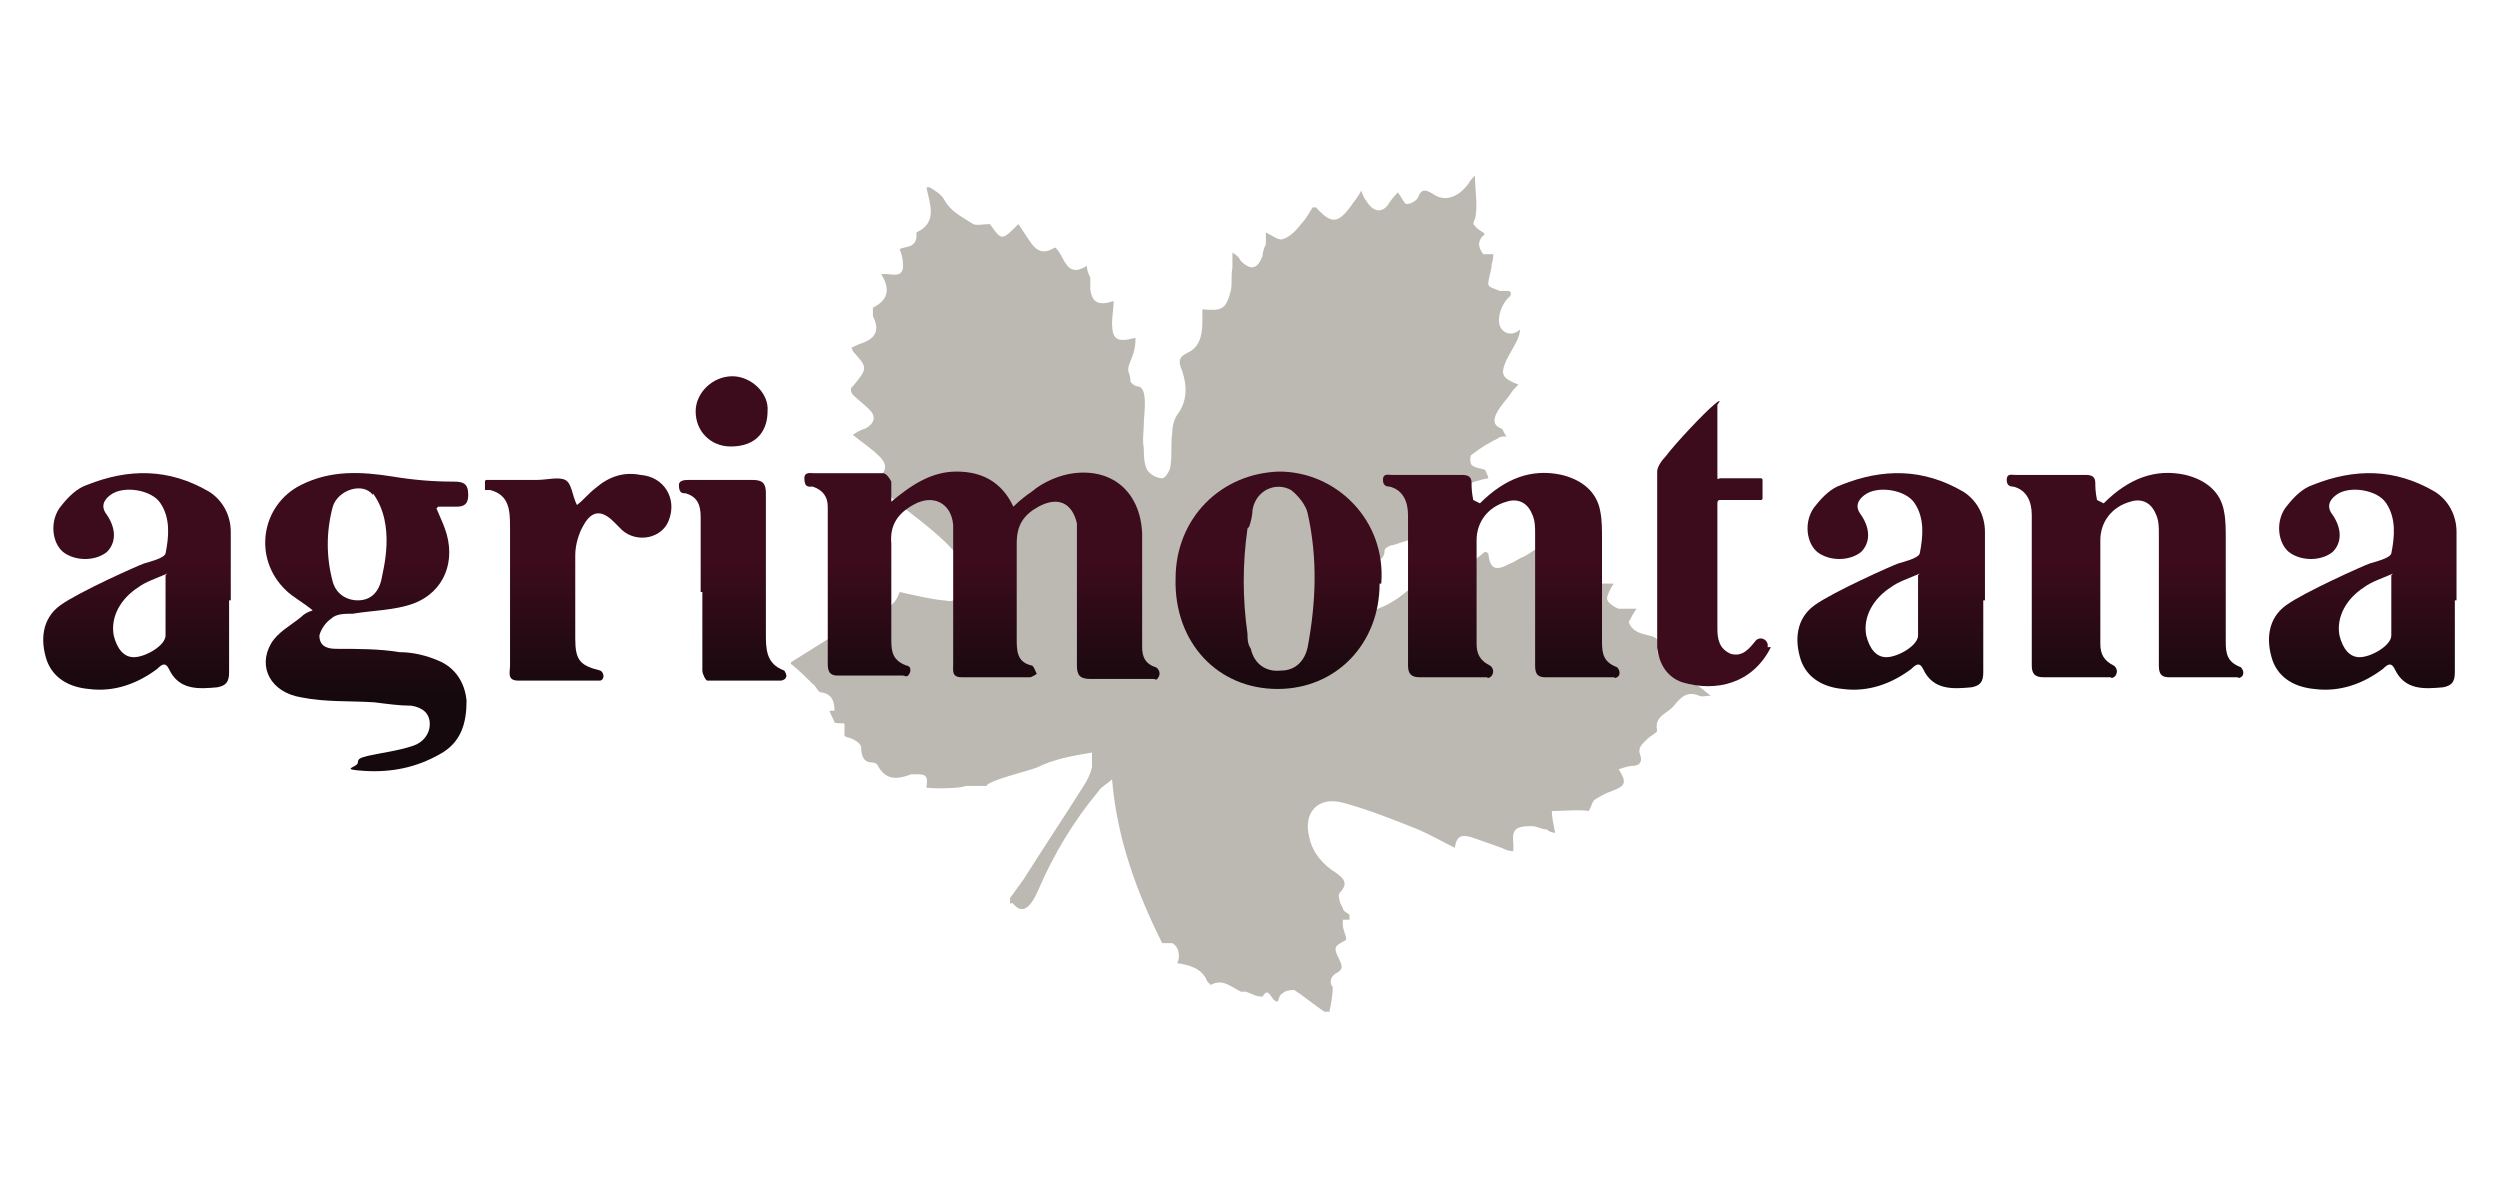
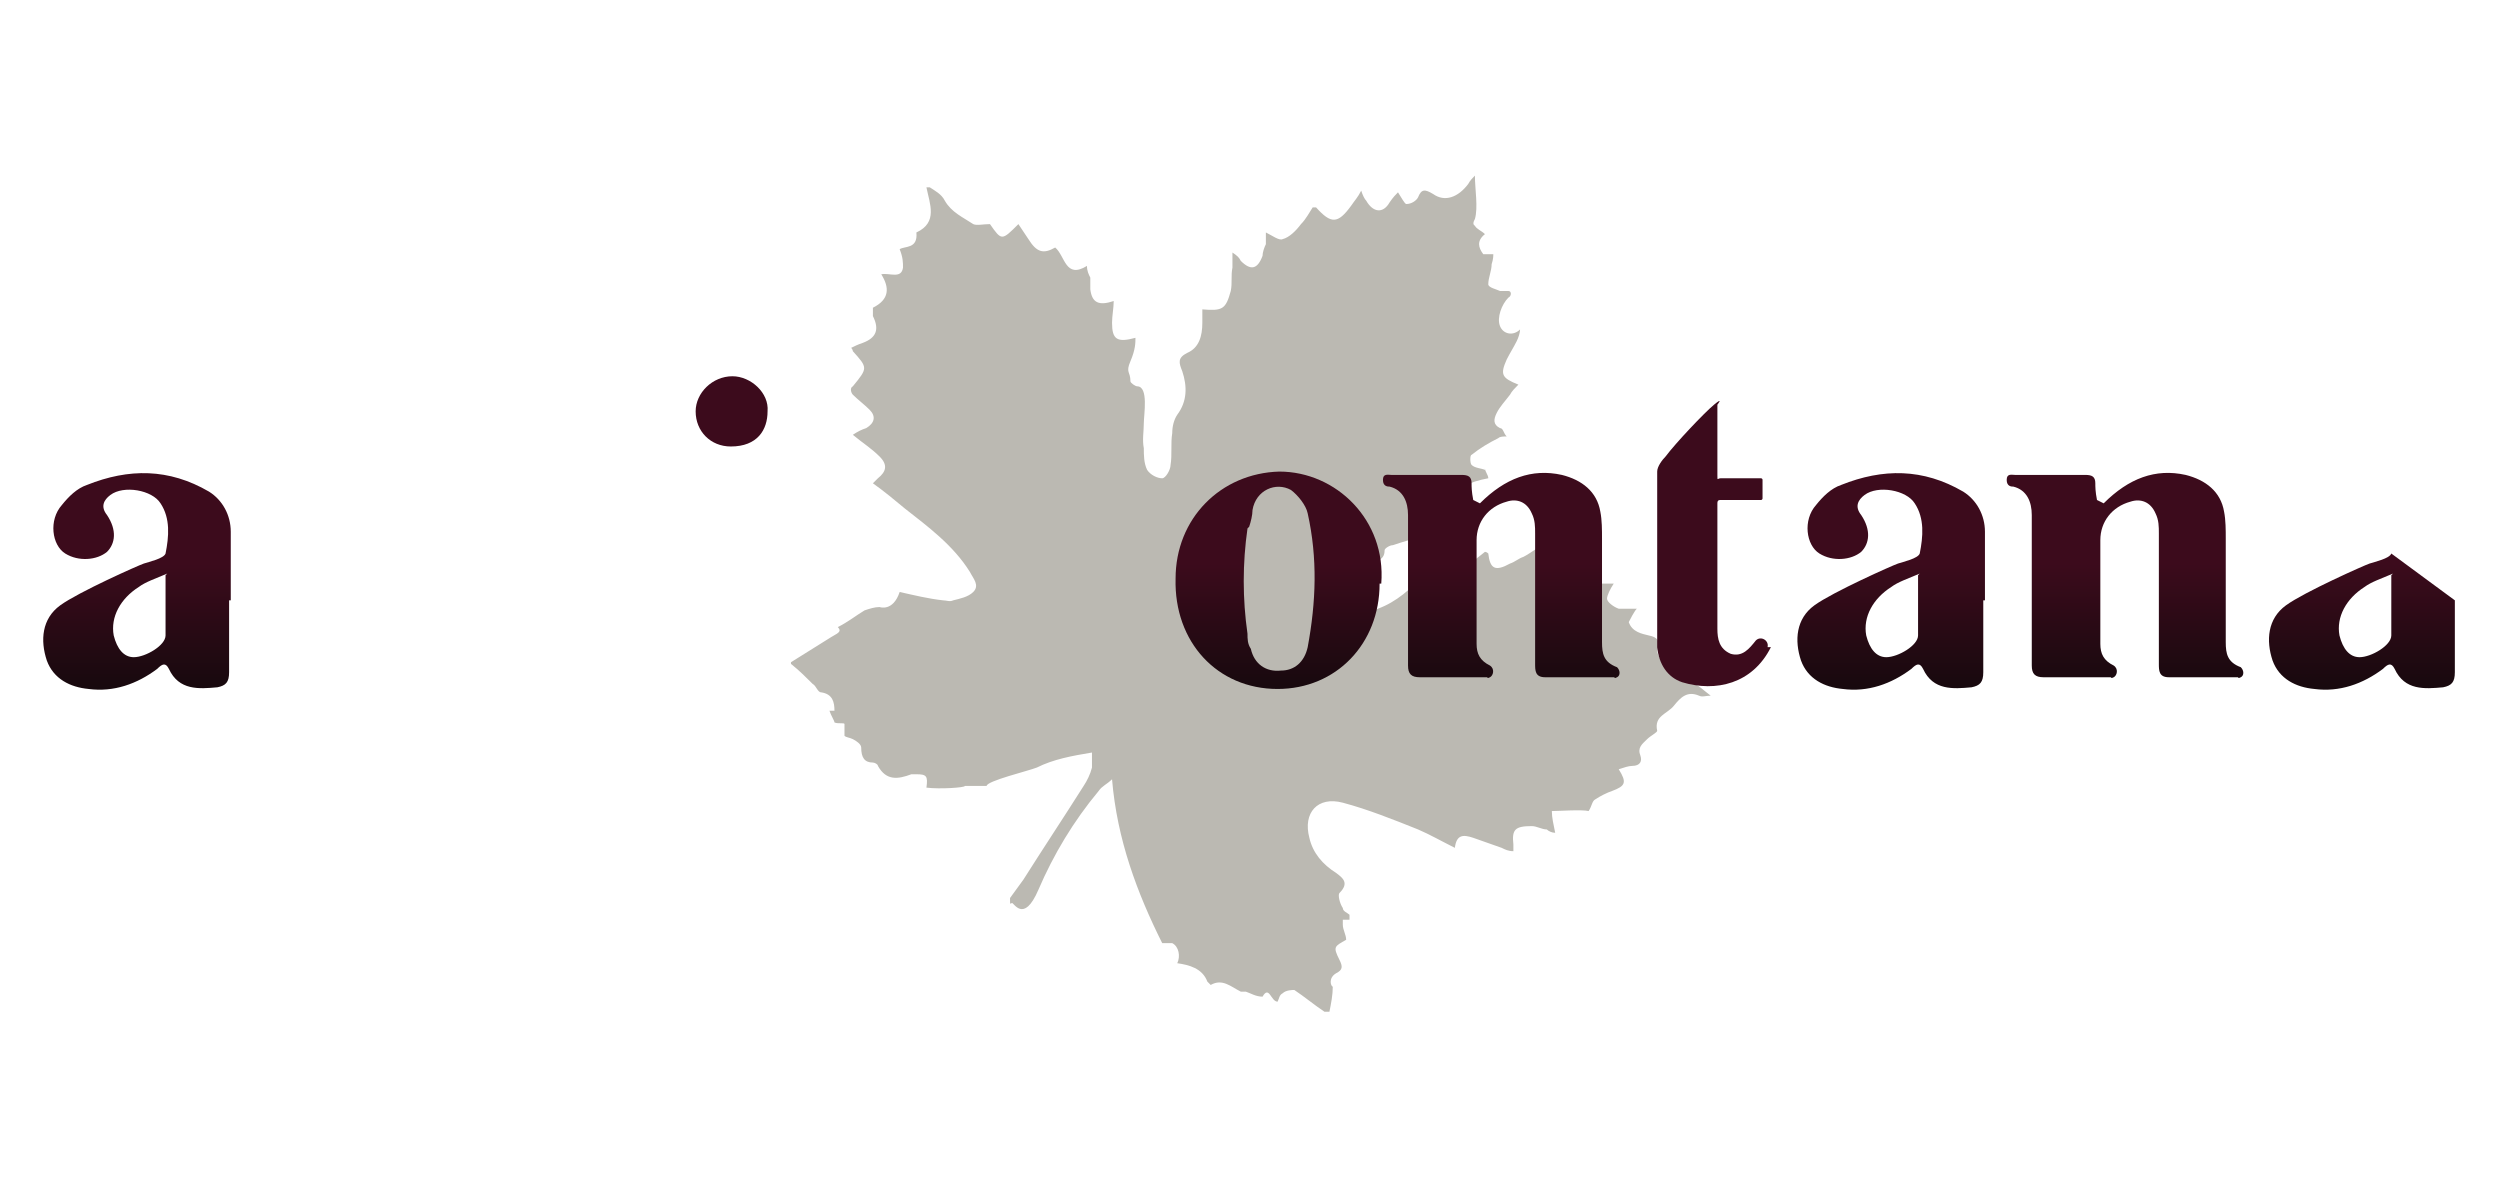
<svg xmlns="http://www.w3.org/2000/svg" xmlns:xlink="http://www.w3.org/1999/xlink" id="uuid-a9452c51-d271-444e-a6a4-3942aedd2613" version="1.2" viewBox="0 0 149.5 71.2">
  <defs>
    <linearGradient id="Dégradé_sans_nom_9" data-name="Dégradé sans nom 9" x1="58.8" y1="33.7" x2="58.8" y2="41.6" gradientUnits="userSpaceOnUse">
      <stop offset="0" stop-color="#3c0b1c" />
      <stop offset="1" stop-color="#15090d" />
    </linearGradient>
    <linearGradient id="Dégradé_sans_nom_91" data-name="Dégradé sans nom 9" x1="21.9" y1="33.7" x2="21.9" y2="41.6" xlink:href="#Dégradé_sans_nom_9" />
    <linearGradient id="Dégradé_sans_nom_92" data-name="Dégradé sans nom 9" x1="90.1" y1="33.7" x2="90.1" y2="41.6" xlink:href="#Dégradé_sans_nom_9" />
    <linearGradient id="Dégradé_sans_nom_93" data-name="Dégradé sans nom 9" x1="127.3" y1="33.7" x2="127.3" y2="41.6" xlink:href="#Dégradé_sans_nom_9" />
    <linearGradient id="Dégradé_sans_nom_94" data-name="Dégradé sans nom 9" x1="141.3" y1="33.7" x2="141.3" y2="41.6" xlink:href="#Dégradé_sans_nom_9" />
    <linearGradient id="Dégradé_sans_nom_95" data-name="Dégradé sans nom 9" x1="113" y1="33.7" x2="113" y2="41.6" xlink:href="#Dégradé_sans_nom_9" />
    <linearGradient id="Dégradé_sans_nom_96" data-name="Dégradé sans nom 9" x1="8.2" y1="33.7" x2="8.2" y2="41.6" xlink:href="#Dégradé_sans_nom_9" />
    <linearGradient id="Dégradé_sans_nom_97" data-name="Dégradé sans nom 9" x1="76.4" y1="33.7" x2="76.4" y2="41.6" xlink:href="#Dégradé_sans_nom_9" />
    <linearGradient id="Dégradé_sans_nom_98" data-name="Dégradé sans nom 9" x1="34.6" y1="33.7" x2="34.6" y2="41.6" xlink:href="#Dégradé_sans_nom_9" />
    <linearGradient id="Dégradé_sans_nom_99" data-name="Dégradé sans nom 9" x1="43.7" y1="33.7" x2="43.7" y2="41.6" xlink:href="#Dégradé_sans_nom_9" />
    <linearGradient id="Dégradé_sans_nom_910" data-name="Dégradé sans nom 9" x1="43.8" y1="33.7" x2="43.8" y2="41.6" xlink:href="#Dégradé_sans_nom_9" />
  </defs>
  <path d="M80.3,55.3c0,.3.2.6.2.9-.7.4-.8.4-.4,1.2.2.4.2.6-.2.8-.5.3-.3.8-.2.8,0,.5-.1,1-.2,1.5-.1,0-.3,0-.3,0-.6-.4-1.2-.9-1.8-1.3-.1,0-.5,0-.7.2-.2.1-.2.3-.3.5-.4,0-.5-1-.9-.3-.4,0-.7-.2-1-.3,0,0-.2,0-.3,0-.6-.3-1.1-.8-1.8-.4,0,0-.1-.1-.2-.2-.3-.8-1.1-1-1.8-1.1.2-.4.1-1-.3-1.2-.1,0-.3,0-.6,0-1.5-3-2.7-6.2-3-9.8-.3.3-.6.4-.8.7-1.5,1.8-2.7,3.8-3.6,5.9s-1.5.7-1.6.8-.1,0-.1-.1,0-.1,0-.2c.3-.4.5-.7.8-1.1,1.2-1.9,2.4-3.7,3.6-5.6.2-.3.4-.7.5-1.1,0-.3,0-.6,0-.9-1.2.2-2.3.4-3.3.9-.5.2-3,.8-3,1.1h-1.3c0,.1-1.5.2-2.3.1.1-.7,0-.8-.6-.8-.1,0-.2,0-.3,0-.8.3-1.5.4-2-.5,0-.1-.2-.2-.3-.2-.5,0-.7-.3-.7-.9,0-.2-.3-.4-.5-.5-.2-.1-.4-.1-.5-.2,0-.3,0-.6,0-.7,0-.1-.4,0-.6-.1,0-.1-.2-.4-.3-.7,0,0,.2,0,.3,0,0-.5-.1-1-.8-1.1-.2,0-.3-.4-.5-.5-.4-.4-.8-.8-1.3-1.2,0,0,0,0,0-.1.8-.5,1.6-1,2.4-1.5.3-.2.7-.3.4-.6.6-.3,1.1-.7,1.6-1,.3-.1.6-.2.9-.2,0,0,.8.3,1.2-.9.9.2,1.7.4,2.6.5.2,0,.4.1.6,0,.4-.1.9-.2,1.2-.5.4-.4,0-.8-.2-1.2-1-1.6-2.5-2.7-3.9-3.8-.6-.5-1.2-1-1.9-1.5.1-.1.2-.2.3-.3.5-.4.6-.8.1-1.3-.5-.5-1-.8-1.6-1.3.3-.2.5-.3.8-.4.5-.3.6-.7.2-1.1-.3-.3-.7-.6-1-.9-.1-.1-.2-.4,0-.5.9-1.1.9-1.1,0-2.1,0,0,0-.1-.1-.2.2-.1.4-.2.7-.3.8-.3,1-.8.6-1.6,0-.2,0-.5,0-.5,1-.5,1-1.2.5-2,.5-.1,1.2.3,1.3-.4,0-.3,0-.6-.2-1.1.3-.2,1.1,0,1-1,1.3-.6.8-1.7.6-2.7h.2c.3.2.7.4.9.8.4.7,1.1,1,1.7,1.4.2.1.6,0,1,0,.7,1,.7,1,1.7,0,.2.3.4.6.6.9.5.8.9.9,1.6.5.6.5.6,1.9,1.9,1.1,0,.3.1.5.2.7,0,.2,0,.5,0,.7.1.8.5,1,1.4.7,0,.4-.1.9-.1,1.3,0,1,.3,1.2,1.4.9,0,.3,0,.7-.3,1.4s0,.6,0,1.2c0,.1.3.3.4.3.7,0,.4,1.7.4,2.2,0,.5-.1,1,0,1.5,0,.4,0,.9.2,1.3.2.3.6.5.9.5.2,0,.5-.5.5-.8.1-.6,0-1.3.1-1.9,0-.4.1-.8.3-1.1.6-.8.6-1.7.3-2.6-.2-.5-.3-.8.3-1.1.7-.3.9-1,.9-1.8,0-.3,0-.5,0-.8,1.2.1,1.4,0,1.7-1.1.1-.5,0-.9.1-1.4,0-.2,0-.5,0-.9.3.2.4.3.5.5.6.6,1,.5,1.3-.3,0-.2.1-.5.2-.7,0-.2,0-.5,0-.7.4.2.8.5,1,.4.4-.1.8-.5,1.1-.9.3-.3.5-.7.7-1,.1,0,.2,0,.2,0,.9,1,1.3,1,2.1-.1.2-.3.4-.5.6-.9.1.3.2.5.3.6.4.7,1,.8,1.4.1.2-.3.4-.5.5-.6.2.3.4.7.5.7.3,0,.6-.2.7-.4.2-.5.4-.5.9-.2.7.5,1.5.2,2.1-.6.1-.2.3-.4.4-.5,0,.8.2,1.9,0,2.6,0,0-.2.3,0,.4.1.2.4.3.6.5-.5.4-.4.8-.1,1.2,0,0,.4,0,.6,0,0,.1,0,.3-.1.6,0,.4-.2.8-.2,1.2,0,.2.5.3.7.4.1,0,.3,0,.5,0s.2.3,0,.4c-.4.4-.7,1.2-.5,1.7.2.5.8.6,1.2.2,0,.2-.1.5-.2.7-.2.4-.4.7-.6,1.1-.4.9-.3,1.1.7,1.5-.2.2-.4.4-.5.6-.3.4-.6.7-.8,1.1-.2.4-.2.7.2.9.2,0,.2.3.4.5-.2,0-.4,0-.5.1-.6.3-1.1.6-1.6,1-.1,0-.1.5,0,.6.2.2.6.2.8.3,0,0,0,0,0-.1,0,.2.2.4.2.6-1.1.2-2,.6-2.7,1.5,0,0,0,.3,0,.5,0,.2,0,.4,0,.4.2.4.3.7.5,1.1-.6,0-1.1-.1-1.6,0-.7.1-1.3.3-1.9.5-.2,0-.5.2-.5.3,0,.7-.6.6-1,.8-.4.2-.8.4-1.2.5-.6.3-.7.8-.5,1.3.2.5.5,1.1,1.1,1.1.4,0,.8,0,1.2-.2,1.1-.4,2-1.2,2.8-2.1.1-.1.3-.3.4-.4.7.8.8.8,1.7.2.5-.3,1-.7,1.5-1.1,0,0,.1,0,.2.1.1.9.4,1.1,1.3.6.3-.1.5-.3.8-.4.2-.1.5-.3.8-.5,0,.3,0,.5,0,.7,0,.3.1.6.1.8h0c.7.4,1.2-.5,1.6-.5.4.5.6.9,1,1.1.2.2.6,0,.9,0,.3,0,.7,0,1,0-.2.3-.4.7-.4.9,0,.2.4.5.7.6.3,0,.7,0,1.1,0-.1,0-.5.8-.5.8.2.6.8.7,1.2.8.5.1.7.3.5.9,0,.2.2.6.4.8.5.4,1.1.7,1.7,1.1.4.2.7.5,1.1.8-.3,0-.5.1-.7,0-.7-.3-1.1.1-1.5.6-.4.5-1.2.6-1,1.5,0,.1-.4.3-.6.5-.3.3-.6.5-.4,1,.1.3,0,.6-.5.6-.2,0-.5.1-.8.2.5.8.4,1-.4,1.3-.3.1-.7.3-1,.5-.2.1-.2.4-.4.7-.4-.1-1.8,0-2.2,0,0,.4.1.8.2,1.3-.2,0-.4-.1-.5-.2-.3,0-.6-.2-.9-.2-1,0-1.2.2-1.1,1.1,0,0,0,.2,0,.4-.3,0-.5-.1-.7-.2-.6-.2-1.1-.4-1.7-.6-.6-.2-1-.2-1.1.6-.8-.4-1.5-.8-2.2-1.1-1.5-.6-3-1.2-4.5-1.6-1.5-.4-2.4.6-2,2.1.2.9.8,1.6,1.6,2.1.4.3.8.6.2,1.2-.1.1,0,.6.2.9,0,.2.3.3.4.4,0,0,0,.2,0,.3,0,0-.2,0-.4,0Z" fill="#bbb9b2" />
  <g>
    <g>
-       <path d="M53.3,30c1.2-1,2.4-1.8,3.9-1.8,1.5,0,2.7.6,3.4,2.1.4-.4.8-.7,1.1-.9.7-.6,1.7-1,2.5-1.1,2.4-.3,4,1.2,4.1,3.6,0,1.6,0,3.2,0,4.8,0,.7,0,1.4,0,2,0,.6.2,1,.8,1.2,0,0,.1,0,.2.2.1.2,0,.4-.1.5s-.1,0-.2,0c-1.3,0-2.6,0-3.8,0-.6,0-.8-.2-.8-.8,0-2.5,0-5,0-7.5,0-.3,0-.7,0-1-.3-1.3-1.2-1.6-2.3-1-.9.5-1.3,1.1-1.3,2.2,0,1.9,0,3.8,0,5.7,0,.7,0,1.4.9,1.6.1,0,.2.3.3.5,0,0-.3.2-.4.2-1.4,0-2.7,0-4.1,0-.6,0-.5-.4-.5-.8,0-2.6,0-5.2,0-7.7,0-.2,0-.4,0-.6-.1-1.3-1.2-1.9-2.4-1.2-.9.5-1.4,1.2-1.3,2.3,0,1.9,0,3.9,0,5.8,0,.7.1,1.2.9,1.5,0,0,.1,0,.2.1.1.2,0,.4-.1.5s-.2,0-.3,0c-1.3,0-2.6,0-3.9,0-.6,0-.6-.4-.6-.8,0-2.8,0-5.6,0-8.4,0-.3,0-.6,0-.9,0-.6-.3-1-.9-1.2-.2,0-.5.1-.5-.5,0-.4.4-.3.6-.3,1.4,0,2.7,0,4.1,0,.2,0,.4.3.5.5,0,.2,0,.5,0,.9Z" fill="url(#Dégradé_sans_nom_9)" />
-       <path d="M26.1,30.4c.2.5.4.9.5,1.2.7,1.9,0,3.8-1.9,4.5-1.1.4-2.4.4-3.6.6-.5,0-1,0-1.3.3-.3.2-.6.6-.7,1,0,.6.4.8,1,.8,1.3,0,2.6,0,3.8.2.8,0,1.6.2,2.3.5,1,.4,1.6,1.3,1.7,2.4,0,1.3-.3,2.5-1.6,3.2-1.4.8-2.9,1.1-4.5,1s-.4-.2-.4-.5.3-.3.6-.4c.9-.2,1.8-.3,2.7-.6.6-.2,1-.7,1-1.3,0-.7-.5-1-1.1-1.1-.7,0-1.4-.1-2.2-.2-1.5-.1-2.9,0-4.4-.3-1.8-.3-2.6-1.8-1.8-3.2.4-.7,1.2-1.1,1.8-1.6.2-.2.4-.3.7-.4-.6-.5-1.2-.8-1.6-1.2-2-1.9-1.5-5.1.9-6.3,1.8-.9,3.6-.8,5.5-.5,1.2.2,2.4.3,3.6.3.6,0,.9.1.9.8,0,.5-.2.7-.7.7-.3,0-.7,0-1.1,0ZM22.3,29.6c-.6-.8-2.1-.3-2.4.7-.4,1.5-.4,3,0,4.5.2.7.8,1.1,1.5,1.1.7,0,1.2-.4,1.4-1.2.1-.6.9-3.3-.5-5.2Z" fill="url(#Dégradé_sans_nom_91)" />
      <path d="M88.5,30.1c1.5-1.5,3.1-2.1,4.9-1.7,1.2.3,2.1,1,2.3,2.2.1.5.1,1.1.1,1.6,0,2.1,0,4.1,0,6.2,0,.7.1,1.2.9,1.5,0,0,0,0,0,0,.2.2.2.5,0,.6s-.1,0-.2,0c-1.4,0-2.7,0-4.1,0-.6,0-.6-.4-.6-.8,0-2.6,0-5.2,0-7.8,0-.4,0-.8-.2-1.2-.3-.7-.9-.9-1.5-.7-1.1.3-1.8,1.2-1.8,2.3,0,2.1,0,4.1,0,6.2,0,.6.2,1,.8,1.3,0,0,0,0,0,0,.3.2.2.6,0,.7s-.1,0-.2,0c-1.3,0-2.7,0-4,0-.5,0-.7-.2-.7-.7,0-2,0-3.9,0-5.9,0-1,0-2.1,0-3.1,0-.8-.3-1.5-1.1-1.7-.1,0-.4,0-.4-.4s.3-.3.5-.3c1.4,0,2.8,0,4.2,0,.4,0,.6.1.6.5,0,.2,0,.5.1,1Z" fill="url(#Dégradé_sans_nom_92)" />
      <path d="M125.8,30.1c1.5-1.5,3.1-2.1,4.9-1.7,1.2.3,2.1,1,2.3,2.2.1.5.1,1.1.1,1.6,0,2.1,0,4.1,0,6.2,0,.7.1,1.2.9,1.5,0,0,0,0,0,0,.2.2.2.5,0,.6s-.1,0-.2,0c-1.4,0-2.7,0-4.1,0-.6,0-.6-.4-.6-.8,0-2.6,0-5.2,0-7.8,0-.4,0-.8-.2-1.2-.3-.7-.9-.9-1.5-.7-1.1.3-1.8,1.2-1.8,2.3,0,2.1,0,4.1,0,6.2,0,.6.2,1,.8,1.3,0,0,0,0,0,0,.3.2.2.6,0,.7s-.1,0-.2,0c-1.3,0-2.7,0-4,0-.5,0-.7-.2-.7-.7,0-2,0-3.9,0-5.9,0-1,0-2.1,0-3.1,0-.8-.3-1.5-1.1-1.7-.1,0-.4,0-.4-.4s.3-.3.5-.3c1.4,0,2.8,0,4.2,0,.4,0,.6.1.6.5,0,.2,0,.5.1,1Z" fill="url(#Dégradé_sans_nom_93)" />
-       <path d="M146.8,35.9c0,1.4,0,2.9,0,4.3,0,.6-.2.8-.7.9-1.1.1-2.3.2-2.9-1.1-.2-.4-.4-.3-.7,0-1.2.9-2.6,1.4-4.1,1.2-1.1-.1-2.1-.6-2.5-1.7-.4-1.2-.3-2.5.8-3.3s4.7-2.4,5-2.5,1.2-.3,1.3-.6c.2-1,.3-2.1-.3-3-.5-.8-2.2-1.1-3-.5-.4.3-.6.7-.2,1.2.6.9.5,1.7,0,2.2-.6.5-1.7.6-2.5.1-.8-.5-1-2-.2-2.9.4-.5.9-1,1.5-1.2,2.5-1,4.9-1,7.3.4.8.5,1.3,1.4,1.3,2.4,0,1.4,0,2.8,0,4.1ZM143.1,34.3c-.7.3-1.3.5-1.7.8-1.1.7-1.7,1.8-1.5,2.9.2.8.6,1.3,1.2,1.3.7,0,1.9-.7,1.9-1.3,0-1.1,0-2.2,0-3.6Z" fill="url(#Dégradé_sans_nom_94)" />
+       <path d="M146.8,35.9c0,1.4,0,2.9,0,4.3,0,.6-.2.8-.7.9-1.1.1-2.3.2-2.9-1.1-.2-.4-.4-.3-.7,0-1.2.9-2.6,1.4-4.1,1.2-1.1-.1-2.1-.6-2.5-1.7-.4-1.2-.3-2.5.8-3.3s4.7-2.4,5-2.5,1.2-.3,1.3-.6ZM143.1,34.3c-.7.3-1.3.5-1.7.8-1.1.7-1.7,1.8-1.5,2.9.2.8.6,1.3,1.2,1.3.7,0,1.9-.7,1.9-1.3,0-1.1,0-2.2,0-3.6Z" fill="url(#Dégradé_sans_nom_94)" />
      <path d="M118.6,35.9c0,1.4,0,2.9,0,4.3,0,.6-.2.8-.7.9-1.1.1-2.3.2-2.9-1.1-.2-.4-.4-.3-.7,0-1.2.9-2.6,1.4-4.1,1.2-1.1-.1-2.1-.6-2.5-1.7-.4-1.2-.3-2.5.8-3.3s4.7-2.4,5-2.5,1.2-.3,1.3-.6c.2-1,.3-2.1-.3-3-.5-.8-2.2-1.1-3-.5-.4.3-.6.7-.2,1.2.6.9.5,1.7,0,2.2-.6.5-1.7.6-2.5.1-.8-.5-1-2-.2-2.9.4-.5.9-1,1.5-1.2,2.5-1,4.9-1,7.3.4.8.5,1.3,1.4,1.3,2.4,0,1.4,0,2.8,0,4.1ZM114.8,34.3c-.7.3-1.3.5-1.7.8-1.1.7-1.7,1.8-1.5,2.9.2.8.6,1.3,1.2,1.3.7,0,1.9-.7,1.9-1.3,0-1.1,0-2.2,0-3.6Z" fill="url(#Dégradé_sans_nom_95)" />
      <path d="M13.7,35.9c0,1.4,0,2.9,0,4.3,0,.6-.2.8-.7.9-1.1.1-2.3.2-2.9-1.1-.2-.4-.4-.3-.7,0-1.2.9-2.6,1.4-4.1,1.2-1.1-.1-2.1-.6-2.5-1.7-.4-1.2-.3-2.5.8-3.3s4.7-2.4,5-2.5,1.2-.3,1.3-.6c.2-1,.3-2.1-.3-3-.5-.8-2.2-1.1-3-.5-.4.3-.6.7-.2,1.2.6.9.5,1.7,0,2.2-.6.5-1.7.6-2.5.1-.8-.5-1-2-.2-2.9.4-.5.9-1,1.5-1.2,2.5-1,4.9-1,7.3.4.8.5,1.3,1.4,1.3,2.4,0,1.4,0,2.8,0,4.1ZM10,34.3c-.7.3-1.3.5-1.7.8-1.1.7-1.7,1.8-1.5,2.9.2.8.6,1.3,1.2,1.3.7,0,1.9-.7,1.9-1.3,0-1.1,0-2.2,0-3.6Z" fill="url(#Dégradé_sans_nom_96)" />
      <path d="M82.5,34.9c0,3.6-2.6,6.3-6.1,6.3-3.6,0-6.2-2.8-6.1-6.6,0-3.6,2.7-6.3,6.2-6.4,3.4,0,6.4,2.9,6.1,6.7ZM74.6,31.6c-.3,2.1-.3,4.2,0,6.3,0,.3,0,.6.2.9.2.9.9,1.4,1.8,1.3.8,0,1.4-.5,1.6-1.4.5-2.7.6-5.3,0-8-.1-.5-.6-1.1-1-1.4-.9-.5-2.1,0-2.3,1.2,0,.3-.1.7-.2,1Z" fill="url(#Dégradé_sans_nom_97)" />
-       <path d="M29,28.8c0,0,0-.1.1-.1.8,0,1.4,0,2.1,0,.3,0,.6,0,.9,0,.6,0,1.3-.2,1.7,0,.4.2.4.9.7,1.5.4-.3.7-.7,1.1-1,.8-.7,1.7-1,2.7-.8,1.4.1,2.2,1.4,1.7,2.7-.4,1.1-1.9,1.4-2.8.6-.2-.2-.3-.3-.5-.5-.7-.7-1.3-.7-1.8.2-.3.5-.5,1.2-.5,1.8,0,1.7,0,3.3,0,5,0,1.3.3,1.6,1.5,1.9,0,0,0,0,0,0,.2.1.3.5,0,.6s0,0,0,0c-1.6,0-3.2,0-4.9,0-.7,0-.5-.5-.5-.9,0-2.7,0-5.5,0-8.2,0-1,0-2-1.2-2.3,0,0-.2,0-.3,0,0,0,0-.2,0-.4Z" fill="url(#Dégradé_sans_nom_98)" />
-       <path d="M41.9,35.4c0-1.5,0-3,0-4.5,0-.7-.2-1.2-.9-1.4-.2,0-.4,0-.4-.5,0-.3.4-.3.6-.3,1.3,0,2.6,0,3.8,0,.6,0,.8.2.8.8,0,2.8,0,5.6,0,8.4,0,.9,0,1.8,1.1,2.2,0,0,.2.3.1.4,0,.1-.2.2-.3.2-1.5,0-2.9,0-4.4,0-.1,0-.3-.4-.3-.6,0-1.6,0-3.1,0-4.7,0,0,0,0,0,0Z" fill="url(#Dégradé_sans_nom_99)" />
      <path d="M43.7,26.7c-1.2,0-2.1-.9-2.1-2.1,0-1.1,1-2.1,2.2-2.1,1.1,0,2.2,1,2.1,2.1,0,1.1-.6,2.1-2.2,2.1Z" fill="url(#Dégradé_sans_nom_910)" />
    </g>
    <path d="M105.9,38.7s0,0,0,0c-1.1,2.2-3.3,2.7-5.3,2.1-.9-.3-1.4-1.1-1.5-2.1,0-3.5,0-7,0-10.5,0-.3.3-.7.5-.9.6-.8,2.3-2.6,2.9-3.1s.2,0,.2,0h0c0,0,0,0,0,.2,0,.5,0,3.6,0,4s0,.2.2.2h2.4c0,0,.1,0,.1.1v1.1c0,0,0,.1-.1.1h-2.4c-.1,0-.2,0-.2.2,0,.2,0,.3,0,.4,0,2.4,0,4.7,0,7.1,0,.6.1,1.2.8,1.5.7.2,1.1-.3,1.5-.8,0,0,0,0,0,0,.3-.3.8,0,.7.4Z" fill="#3c0b1c" />
  </g>
</svg>